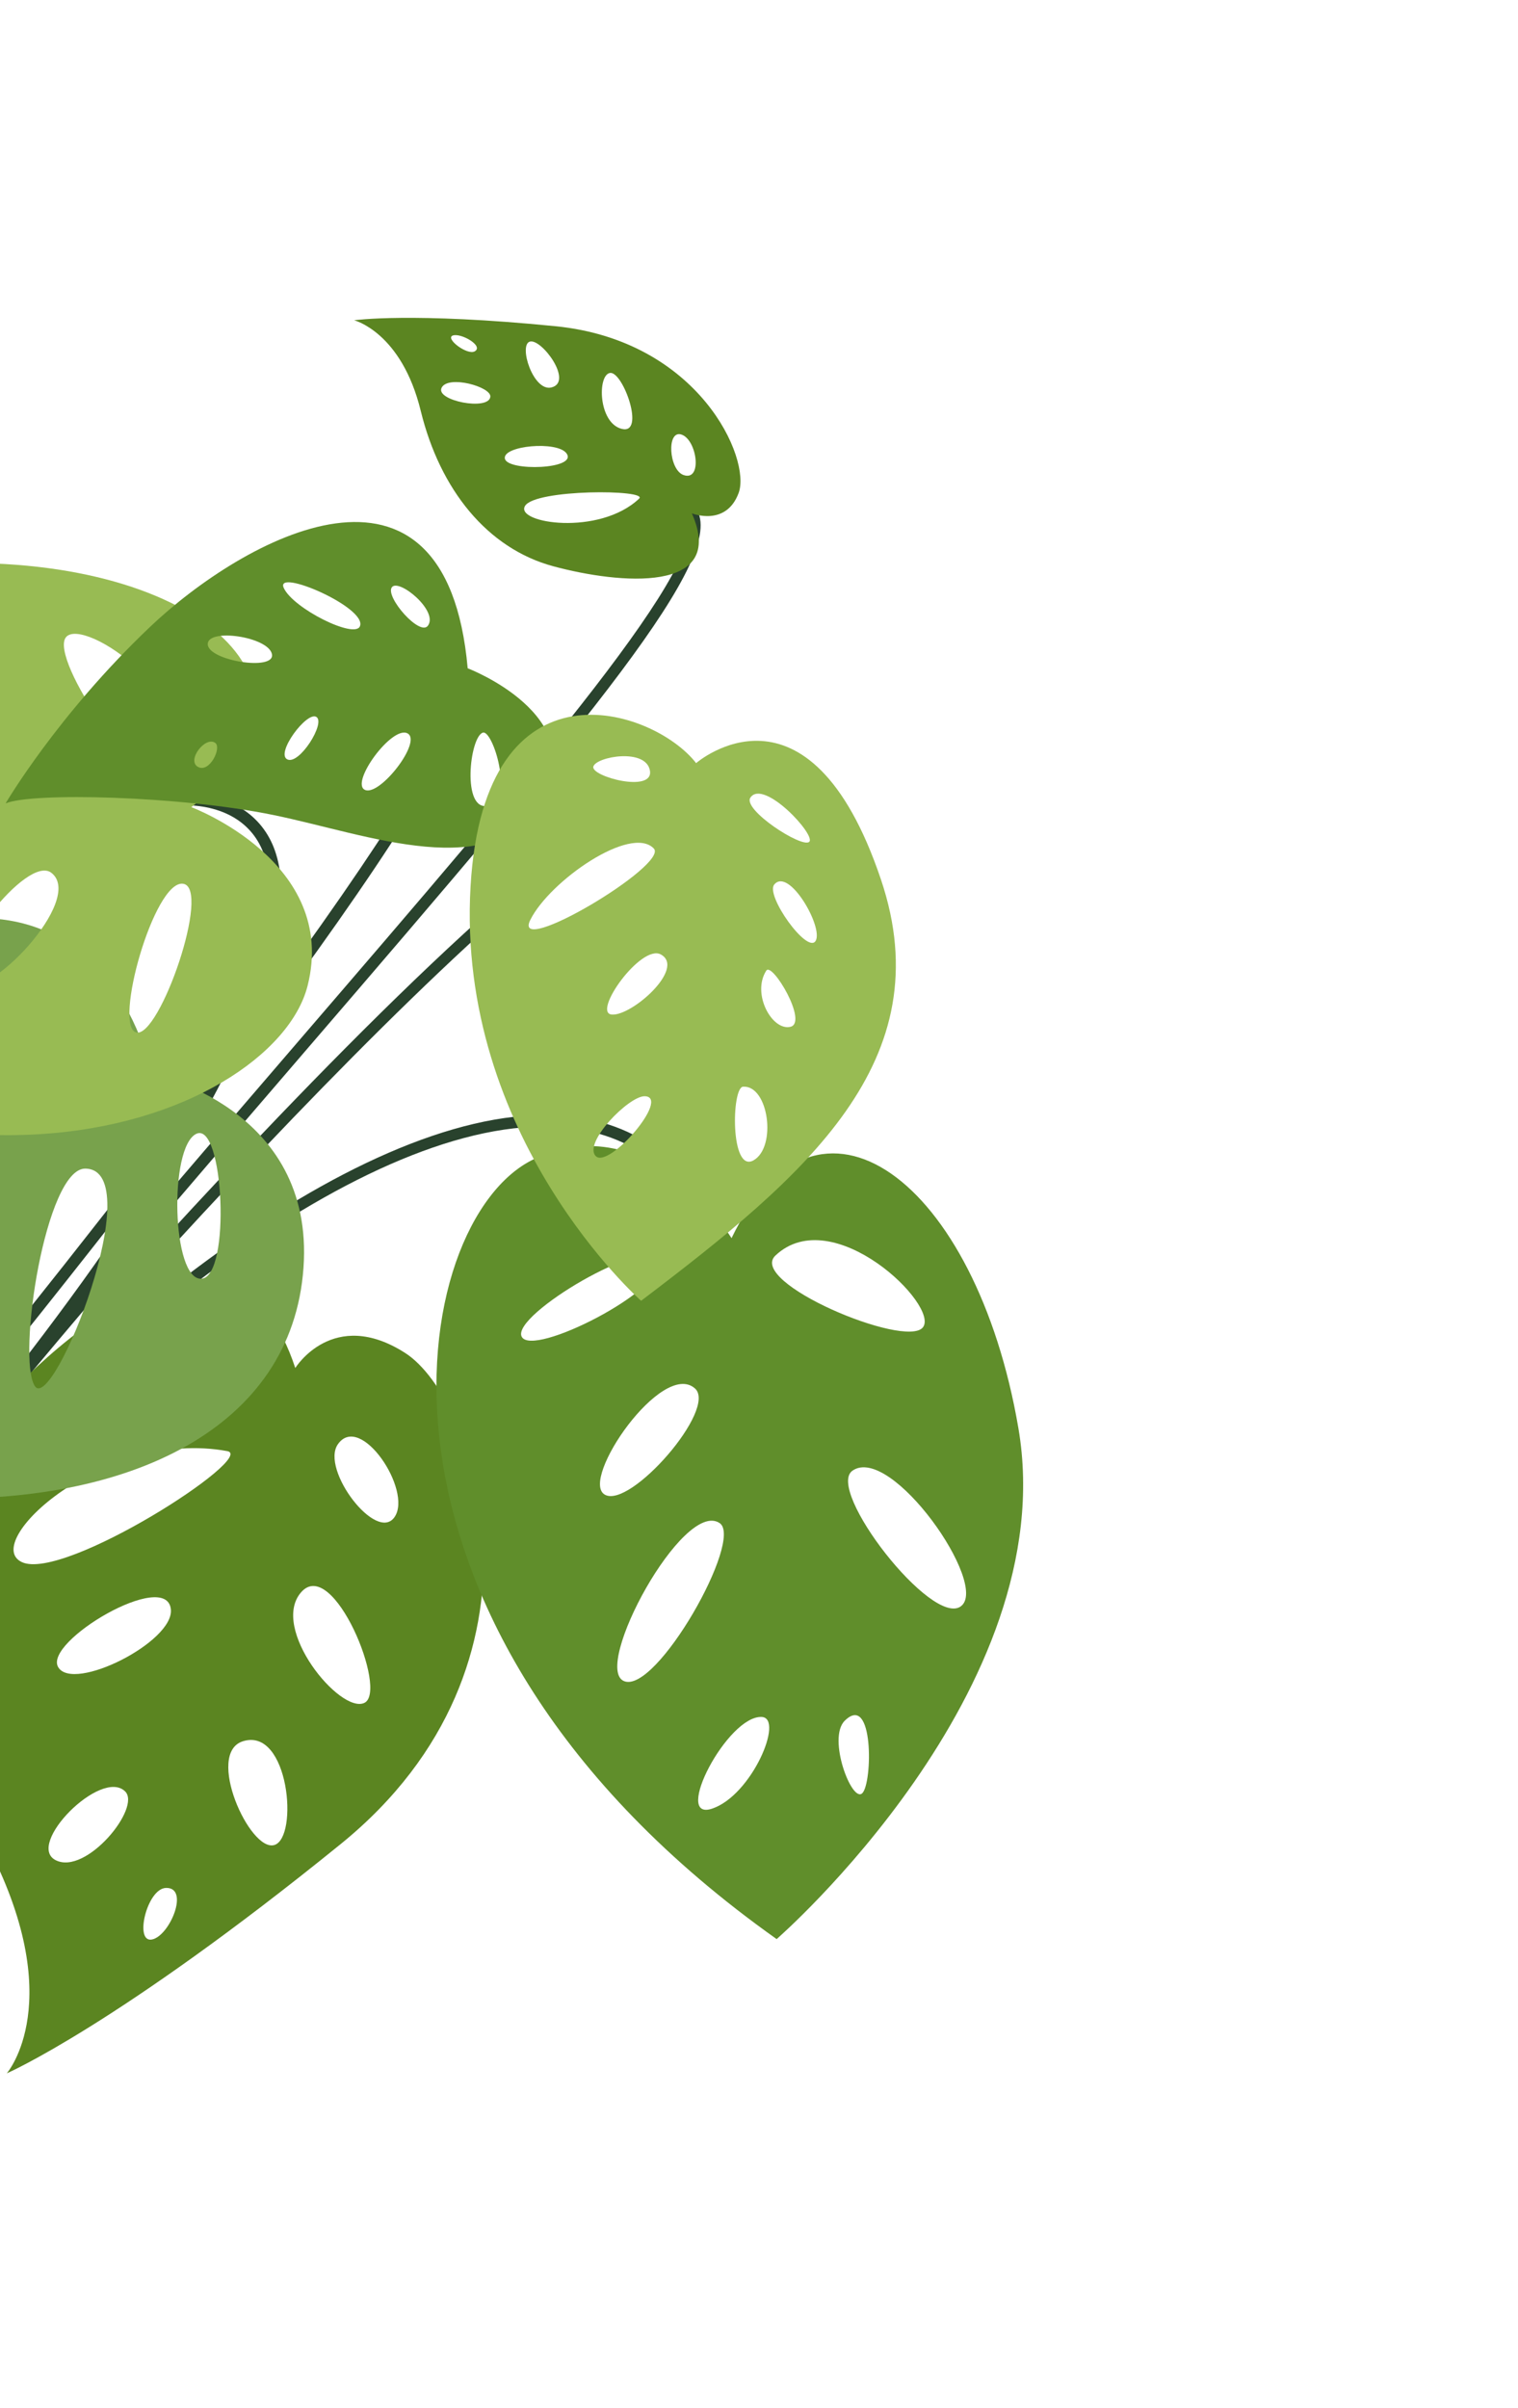
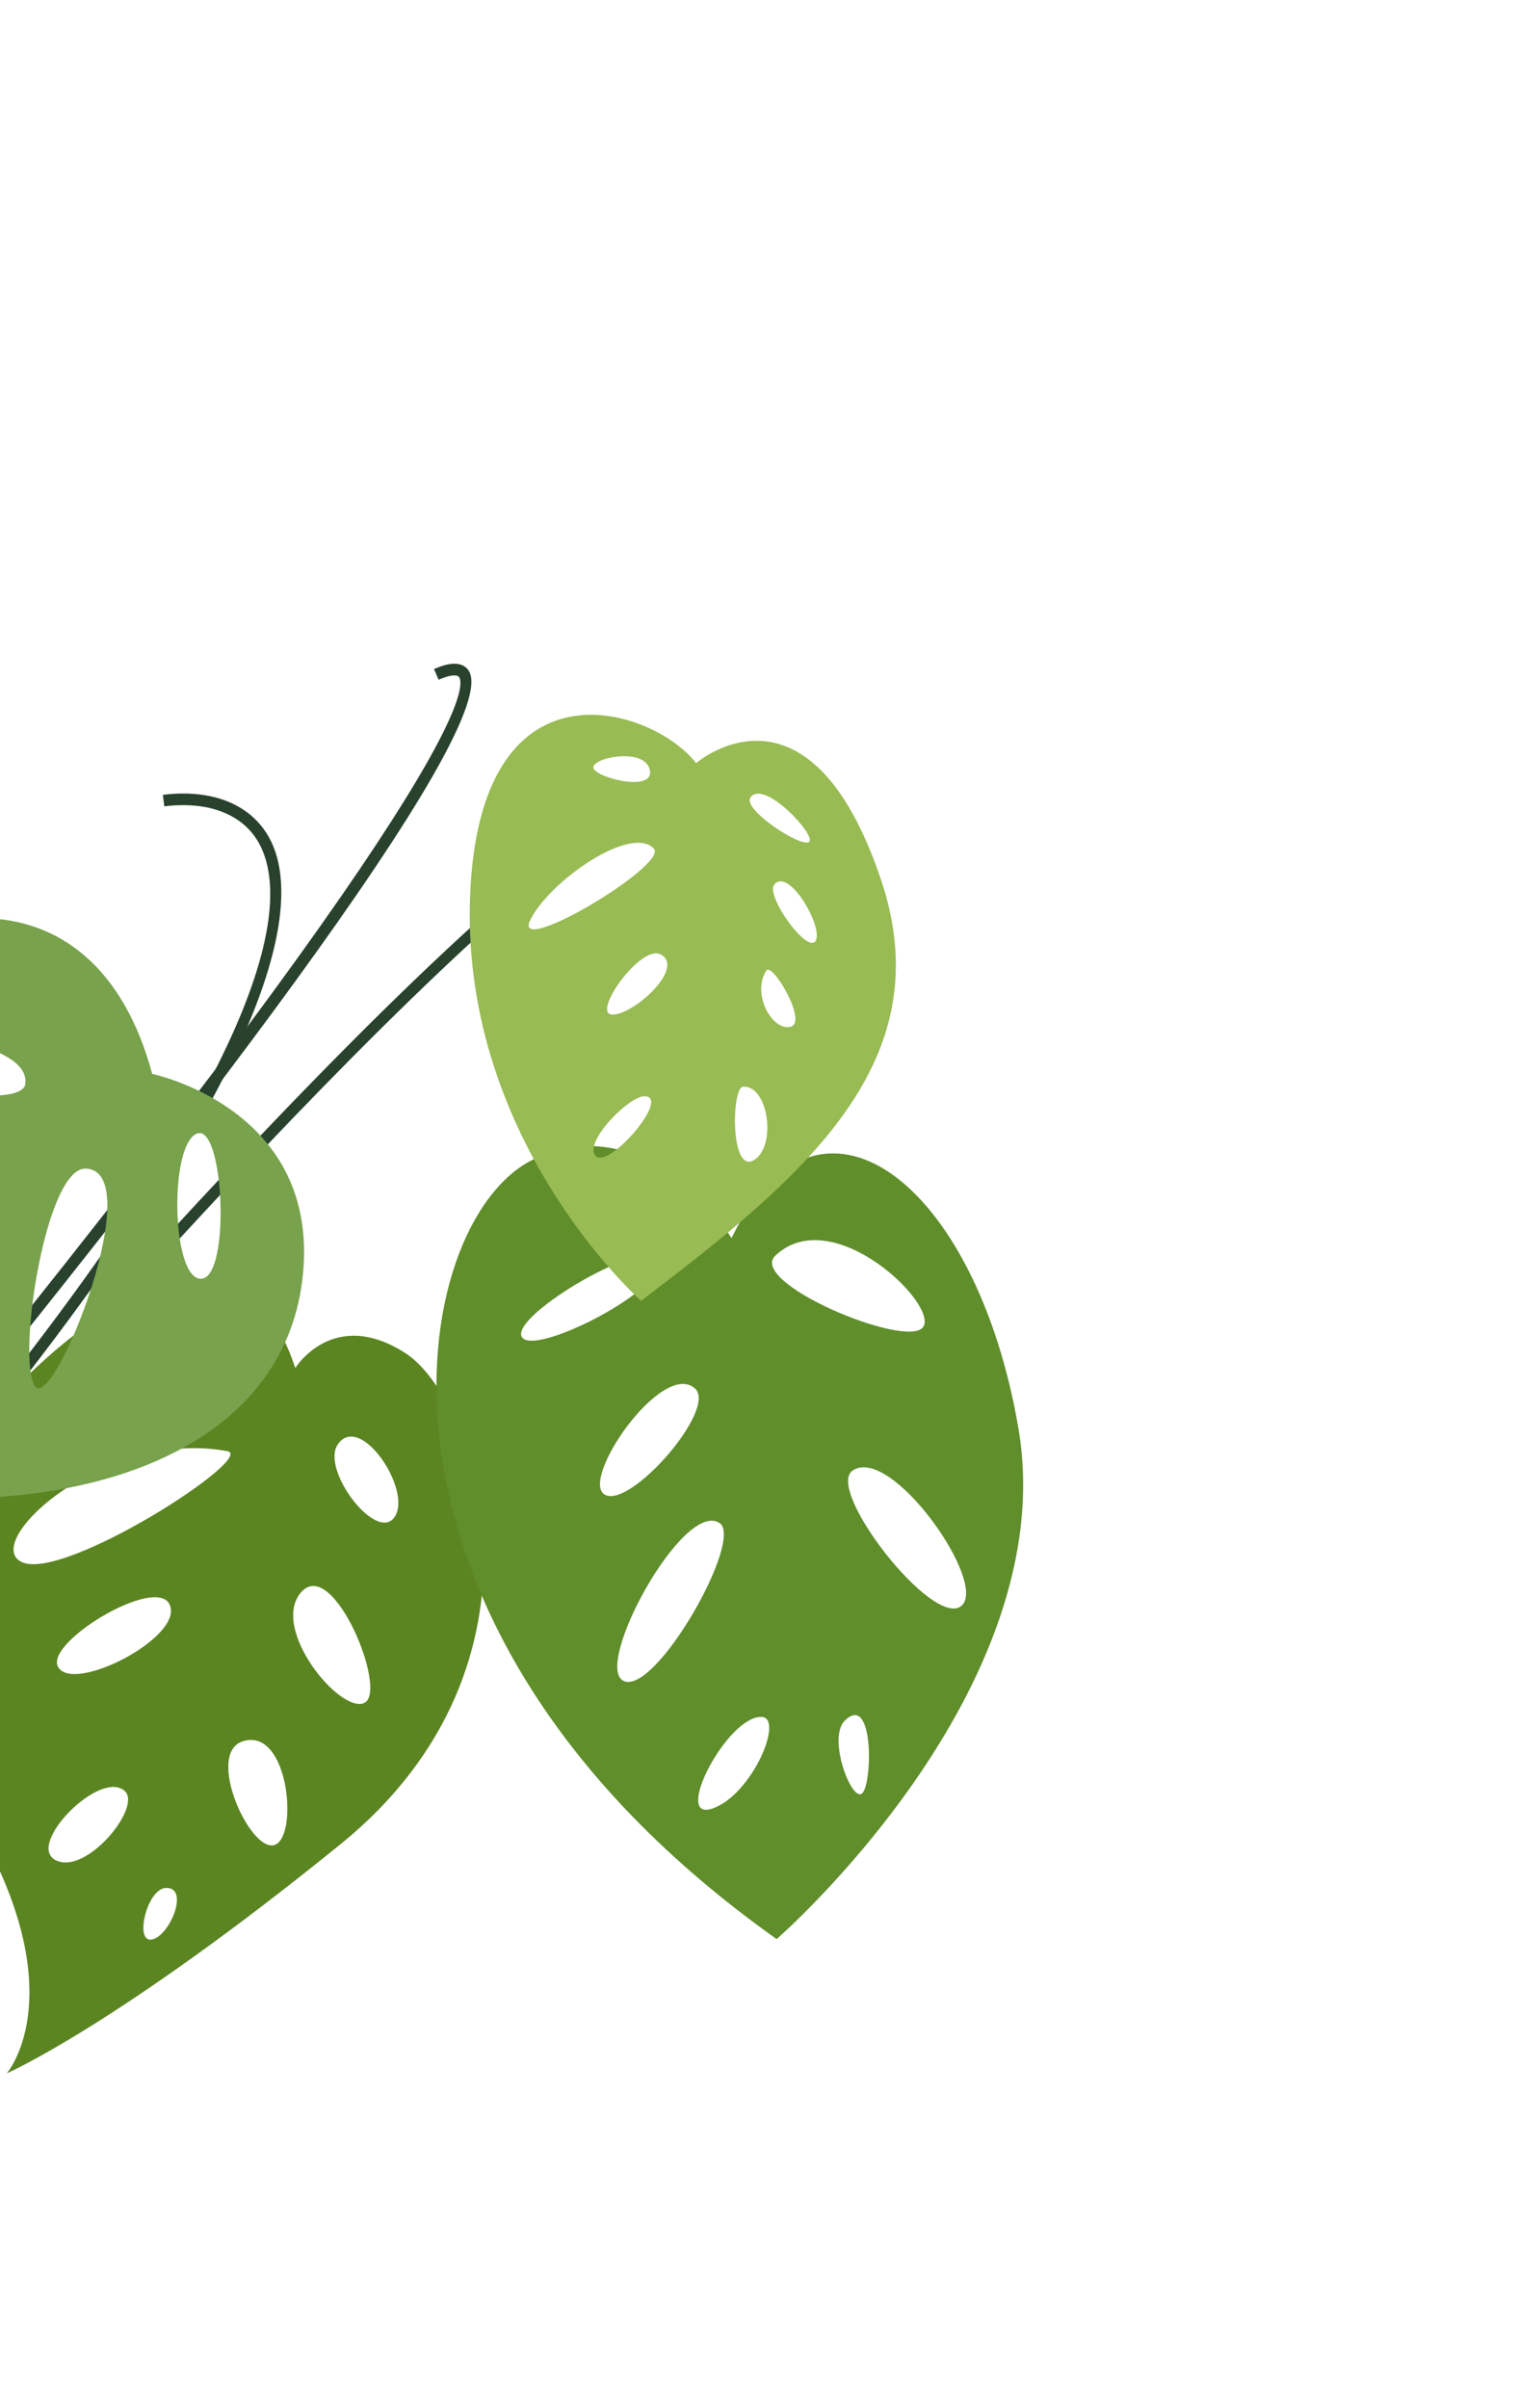
<svg xmlns="http://www.w3.org/2000/svg" width="152" height="241" viewBox="0 0 152 241" fill="none">
-   <path d="M-10.611 153.942L-11.511 153.205C3.573 134.782 17.589 118.498 29.956 104.129C54.126 76.048 71.589 55.759 68.731 51.552L69.692 50.898C72.907 55.632 59.346 71.766 30.835 104.888C18.475 119.251 4.463 135.53 -10.611 153.942Z" fill="#29422D" />
  <path d="M-9.349 154.987L-10.238 154.237C-7.504 150.991 56.898 74.756 70.956 77.552L70.729 78.692C60.014 76.561 13.663 127.667 -9.349 154.987Z" fill="#29422D" />
  <path d="M-12.721 152.214L-13.621 151.477C47.18 77.216 46.671 68.704 45.953 67.751C45.785 67.538 45.168 67.492 43.917 68.033L43.456 66.965C44.082 66.695 45.985 65.866 46.879 67.05C50.895 72.369 16.684 116.298 -12.721 152.214Z" fill="#29422D" />
  <path d="M-10.618 153.95L-11.503 153.196C28.222 106.62 29.024 90.14 25.968 84.463C24.384 81.52 20.915 80.153 16.453 80.706L16.308 79.553C21.274 78.936 25.171 80.523 26.991 83.912C30.189 89.85 29.553 106.849 -10.618 153.95Z" fill="#29422D" />
-   <path d="M-8.45 155.711L-9.35 154.974C10.511 130.716 40.354 108.176 58.967 112.032C66.301 113.551 71.337 118.947 73.935 128.071L72.818 128.388C70.349 119.715 65.606 114.597 58.731 113.171C40.572 109.41 11.189 131.723 -8.45 155.711Z" fill="#29422D" />
  <path d="M40.565 135.412C33.347 130.797 29.567 136.921 29.567 136.921C23.644 118.93 6.728 132.379 -1.897 142.701C-10.52 153.024 -9.815 168.511 -1.419 184.397C6.977 200.283 0.679 207.517 0.679 207.517C0.679 207.517 11.76 202.696 34.109 184.572C56.458 166.448 47.782 140.028 40.565 135.412ZM2.204 156.355C-2.031 154.42 10.349 142.966 22.758 145.239C25.794 145.796 6.438 158.29 2.204 156.355ZM5.827 166.862C4.321 164.315 16.701 156.991 17.109 161.08C17.433 164.328 7.332 169.41 5.827 166.862ZM33.835 144.548C36.094 141.329 41.316 149.17 39.515 151.827C37.717 154.484 32.064 147.07 33.835 144.548ZM5.572 186.179C2.527 184.624 10.123 176.95 12.524 179.293C14.188 180.914 8.616 187.734 5.572 186.179ZM30.151 159.366C33.349 155.694 38.909 169.306 36.481 170.439C34.051 171.572 27.003 162.984 30.151 159.366ZM15.216 194.119C13.419 194.479 14.71 189.004 16.625 188.958C19.007 188.9 17.013 193.76 15.216 194.119ZM27.462 184.666C25.002 185.376 20.539 175.465 24.325 174.278C28.952 172.83 29.922 183.956 27.462 184.666Z" fill="#5B8521" />
  <path d="M30.388 126.898C31.538 110.818 15.241 107.488 15.241 107.488C9.552 86.309 -10.427 87.473 -28.368 106.329C-46.309 125.183 -52.887 155.845 -52.887 155.845C-50.679 153.147 -27.946 149.23 -7.505 149.945C12.936 150.66 29.237 142.979 30.388 126.898ZM2.539 108.477C2.137 111.823 -19.456 107.365 -19.404 104.781C-19.352 102.195 3.216 102.835 2.539 108.477ZM-36.849 128.609C-37.87 124.582 -24.123 122.696 -23.5 125.834C-22.809 129.313 -35.829 132.638 -36.849 128.609ZM-26.189 114.472C-25.18 110.001 -8.995 114.079 -9.92 116.127C-10.844 118.173 -27.196 118.944 -26.189 114.472ZM-33.267 144.872C-35.506 144.167 -32.937 139.884 -31.375 140.039C-29.81 140.192 -31.028 145.578 -33.267 144.872ZM-23.29 143.465C-24.997 141.881 -17.694 128.146 -15.447 129.986C-13.199 131.828 -21.585 145.051 -23.29 143.465ZM-5.801 133.942C-8.201 133.291 -5.866 121.496 -3.036 121.937C-0.108 122.392 -3.399 134.593 -5.801 133.942ZM3.489 138.732C1.66 135.92 4.58 116.908 8.546 116.964C15.032 117.052 5.318 141.543 3.489 138.732ZM20.173 127.985C17.199 128.178 16.896 114.789 19.656 113.483C22.418 112.174 23.148 127.792 20.173 127.985Z" fill="#78A24C" />
  <path d="M101.976 142.956C97.743 118.151 81.802 106.142 73.251 123.924C73.251 123.924 64.945 110.524 53.425 116.037C40.77 122.092 33.348 162.572 77.767 194.08C77.767 194.08 106.445 169.142 101.976 142.956ZM52.232 133.774C51.193 131.603 64.971 123.488 65.901 126.25C66.831 129.012 53.271 135.946 52.232 133.774ZM92.403 132.863C90.655 134.999 74.803 128.344 77.646 125.663C83.402 120.238 94.151 130.728 92.403 132.863ZM60.547 149.588C58.024 148.085 66.298 136.086 69.578 138.958C71.896 140.988 63.072 151.091 60.547 149.588ZM62.486 168.259C59.256 166.931 68.409 150.019 72.057 152.441C74.504 154.066 65.714 169.589 62.486 168.259ZM71.293 181.026C67.307 182.344 72.855 171.669 76.276 171.847C78.545 171.966 75.28 179.707 71.293 181.026ZM85.367 147.191C89.23 144.535 99.1 158.622 96.217 160.768C93.333 162.915 82.611 149.085 85.367 147.191ZM84.586 172.223C87.5 169.352 87.374 178.449 86.345 179.476C85.313 180.506 82.814 173.969 84.586 172.223Z" fill="#608E2B" />
-   <path d="M-50.514 90.205C-10.858 127.531 27.361 112.265 30.799 98.666C33.929 86.284 19.155 80.785 19.155 80.785C34.898 68.894 19.979 55.637 -5.173 56.382C-31.728 57.169 -50.514 90.205 -50.514 90.205ZM18.322 88.451C21.213 88.817 15.977 103.926 13.644 103.337C11.311 102.747 15.43 88.084 18.322 88.451ZM16.578 76.822C14.512 80.139 4.858 65.912 6.607 63.776C8.356 61.64 20.761 70.108 16.578 76.822ZM5.138 87.354C8.603 90.003 -1.528 100.483 -3.501 98.305C-5.472 96.127 2.69 85.482 5.138 87.354ZM-8.568 87.586C-5.471 90.684 -20.246 102.994 -22.186 100.091C-24.128 97.187 -10.644 85.506 -8.568 87.586ZM-28.426 87.279C-27.576 90.598 -36.946 98.145 -36.44 93.975C-35.934 89.806 -28.989 85.078 -28.426 87.279ZM-21.501 65.544C-19.967 62.294 -4.209 69.188 -6.049 73.501C-7.361 76.578 -23.035 68.795 -21.501 65.544ZM-37.892 78.916C-37.087 77.703 -28.194 75.784 -30.435 79.209C-31.795 81.29 -38.698 80.128 -37.892 78.916Z" fill="#98BB53" />
-   <path d="M54.341 80.077C59.224 71.589 46.83 66.888 46.83 66.888C44.663 42.584 24.325 53.907 15.03 62.738C5.734 71.569 0.562 80.409 0.562 80.409C3.158 79.301 17.908 79.632 27.392 81.576C36.876 83.521 49.457 88.565 54.341 80.077ZM20.802 64.478C20.775 62.83 26.921 63.731 27.233 65.489C27.538 67.195 20.828 66.128 20.802 64.478ZM19.824 76.757C18.66 76.116 20.547 73.656 21.546 74.348C22.227 74.821 20.988 77.398 19.824 76.757ZM28.415 58.85C27.468 56.796 36.815 60.816 36.038 62.685C35.505 63.965 29.361 60.905 28.415 58.85ZM28.764 76.003C27.569 75.4 30.724 71.162 31.679 71.755C32.632 72.35 29.959 76.606 28.764 76.003ZM39.229 58.789C39.889 57.827 43.937 61.141 42.847 62.626C42.041 63.721 38.567 59.748 39.229 58.789ZM36.532 79.052C35.052 78.336 39.23 72.621 40.788 73.394C42.345 74.168 38.011 79.766 36.532 79.052ZM48.874 80.64C46.219 81.283 47.017 73.736 48.352 73.328C49.343 73.025 51.529 79.997 48.874 80.64Z" fill="#608E2B" />
  <path d="M88.209 88.022C80.978 66.585 69.704 76.379 69.704 76.379C65.441 70.884 48.504 65.278 47.12 88.677C45.631 113.832 64.195 130.193 64.195 130.193C80.702 117.674 94.334 106.189 88.209 88.022ZM59.415 76.716C59.728 75.721 64.689 74.844 65.078 77.13C65.466 79.417 59.101 77.711 59.415 76.716ZM53.1 92.072C55.05 88.162 63.161 82.537 65.463 84.922C67.031 86.546 51.151 95.983 53.1 92.072ZM61.256 101.544C59.258 101.369 64.209 94.437 66.177 95.533C68.672 96.922 63.255 101.719 61.256 101.544ZM75.141 79.827C76.464 77.906 81.782 83.639 81.02 84.265C80.257 84.891 74.317 81.024 75.141 79.827ZM77.523 88.537C78.995 86.739 82.495 92.859 81.664 94.181C80.831 95.502 76.629 89.628 77.523 88.537ZM59.656 115.713C58.353 114.397 62.977 109.673 64.563 109.72C67.196 109.797 60.96 117.029 59.656 115.713ZM76.729 97.149C77.317 96.236 80.966 102.37 79.132 102.776C77.298 103.181 75.248 99.453 76.729 97.149ZM75.456 116.133C73.111 117.471 73.242 108.836 74.404 108.764C76.962 108.605 77.801 114.795 75.456 116.133Z" fill="#98BB53" />
-   <path d="M55.628 32.651C41.249 31.221 35.464 32.055 35.464 32.055C35.464 32.055 40.203 33.247 42.128 41.118C44.053 48.989 48.782 54.893 55.405 56.678C62.029 58.464 72.826 59.445 69.278 51.381C69.278 51.381 72.697 52.755 73.962 49.338C75.227 45.921 70.008 34.081 55.628 32.651ZM63.995 49.908C59.996 53.684 51.573 52.369 52.564 50.65C53.555 48.932 64.975 48.984 63.995 49.908ZM56.725 45.376C57.891 46.986 50.802 47.201 50.553 45.901C50.307 44.602 55.801 44.096 56.725 45.376ZM68.264 43.504C69.809 44.064 70.348 48.203 68.447 47.545C66.957 47.029 66.719 42.946 68.264 43.504ZM49.098 39.712C48.938 41.148 43.562 40.101 44.221 38.805C44.881 37.508 49.208 38.719 49.098 39.712ZM61.097 37.327C62.387 37.172 64.662 43.53 62.257 42.926C59.887 42.33 59.804 37.48 61.097 37.327ZM47.541 35.162C46.796 35.597 44.534 33.874 45.336 33.583C46.139 33.291 48.468 34.619 47.541 35.162ZM55.218 38.778C53.39 39.236 51.893 34.507 53.062 34.189C54.23 33.869 57.45 38.221 55.218 38.778Z" fill="#5B8521" />
</svg>